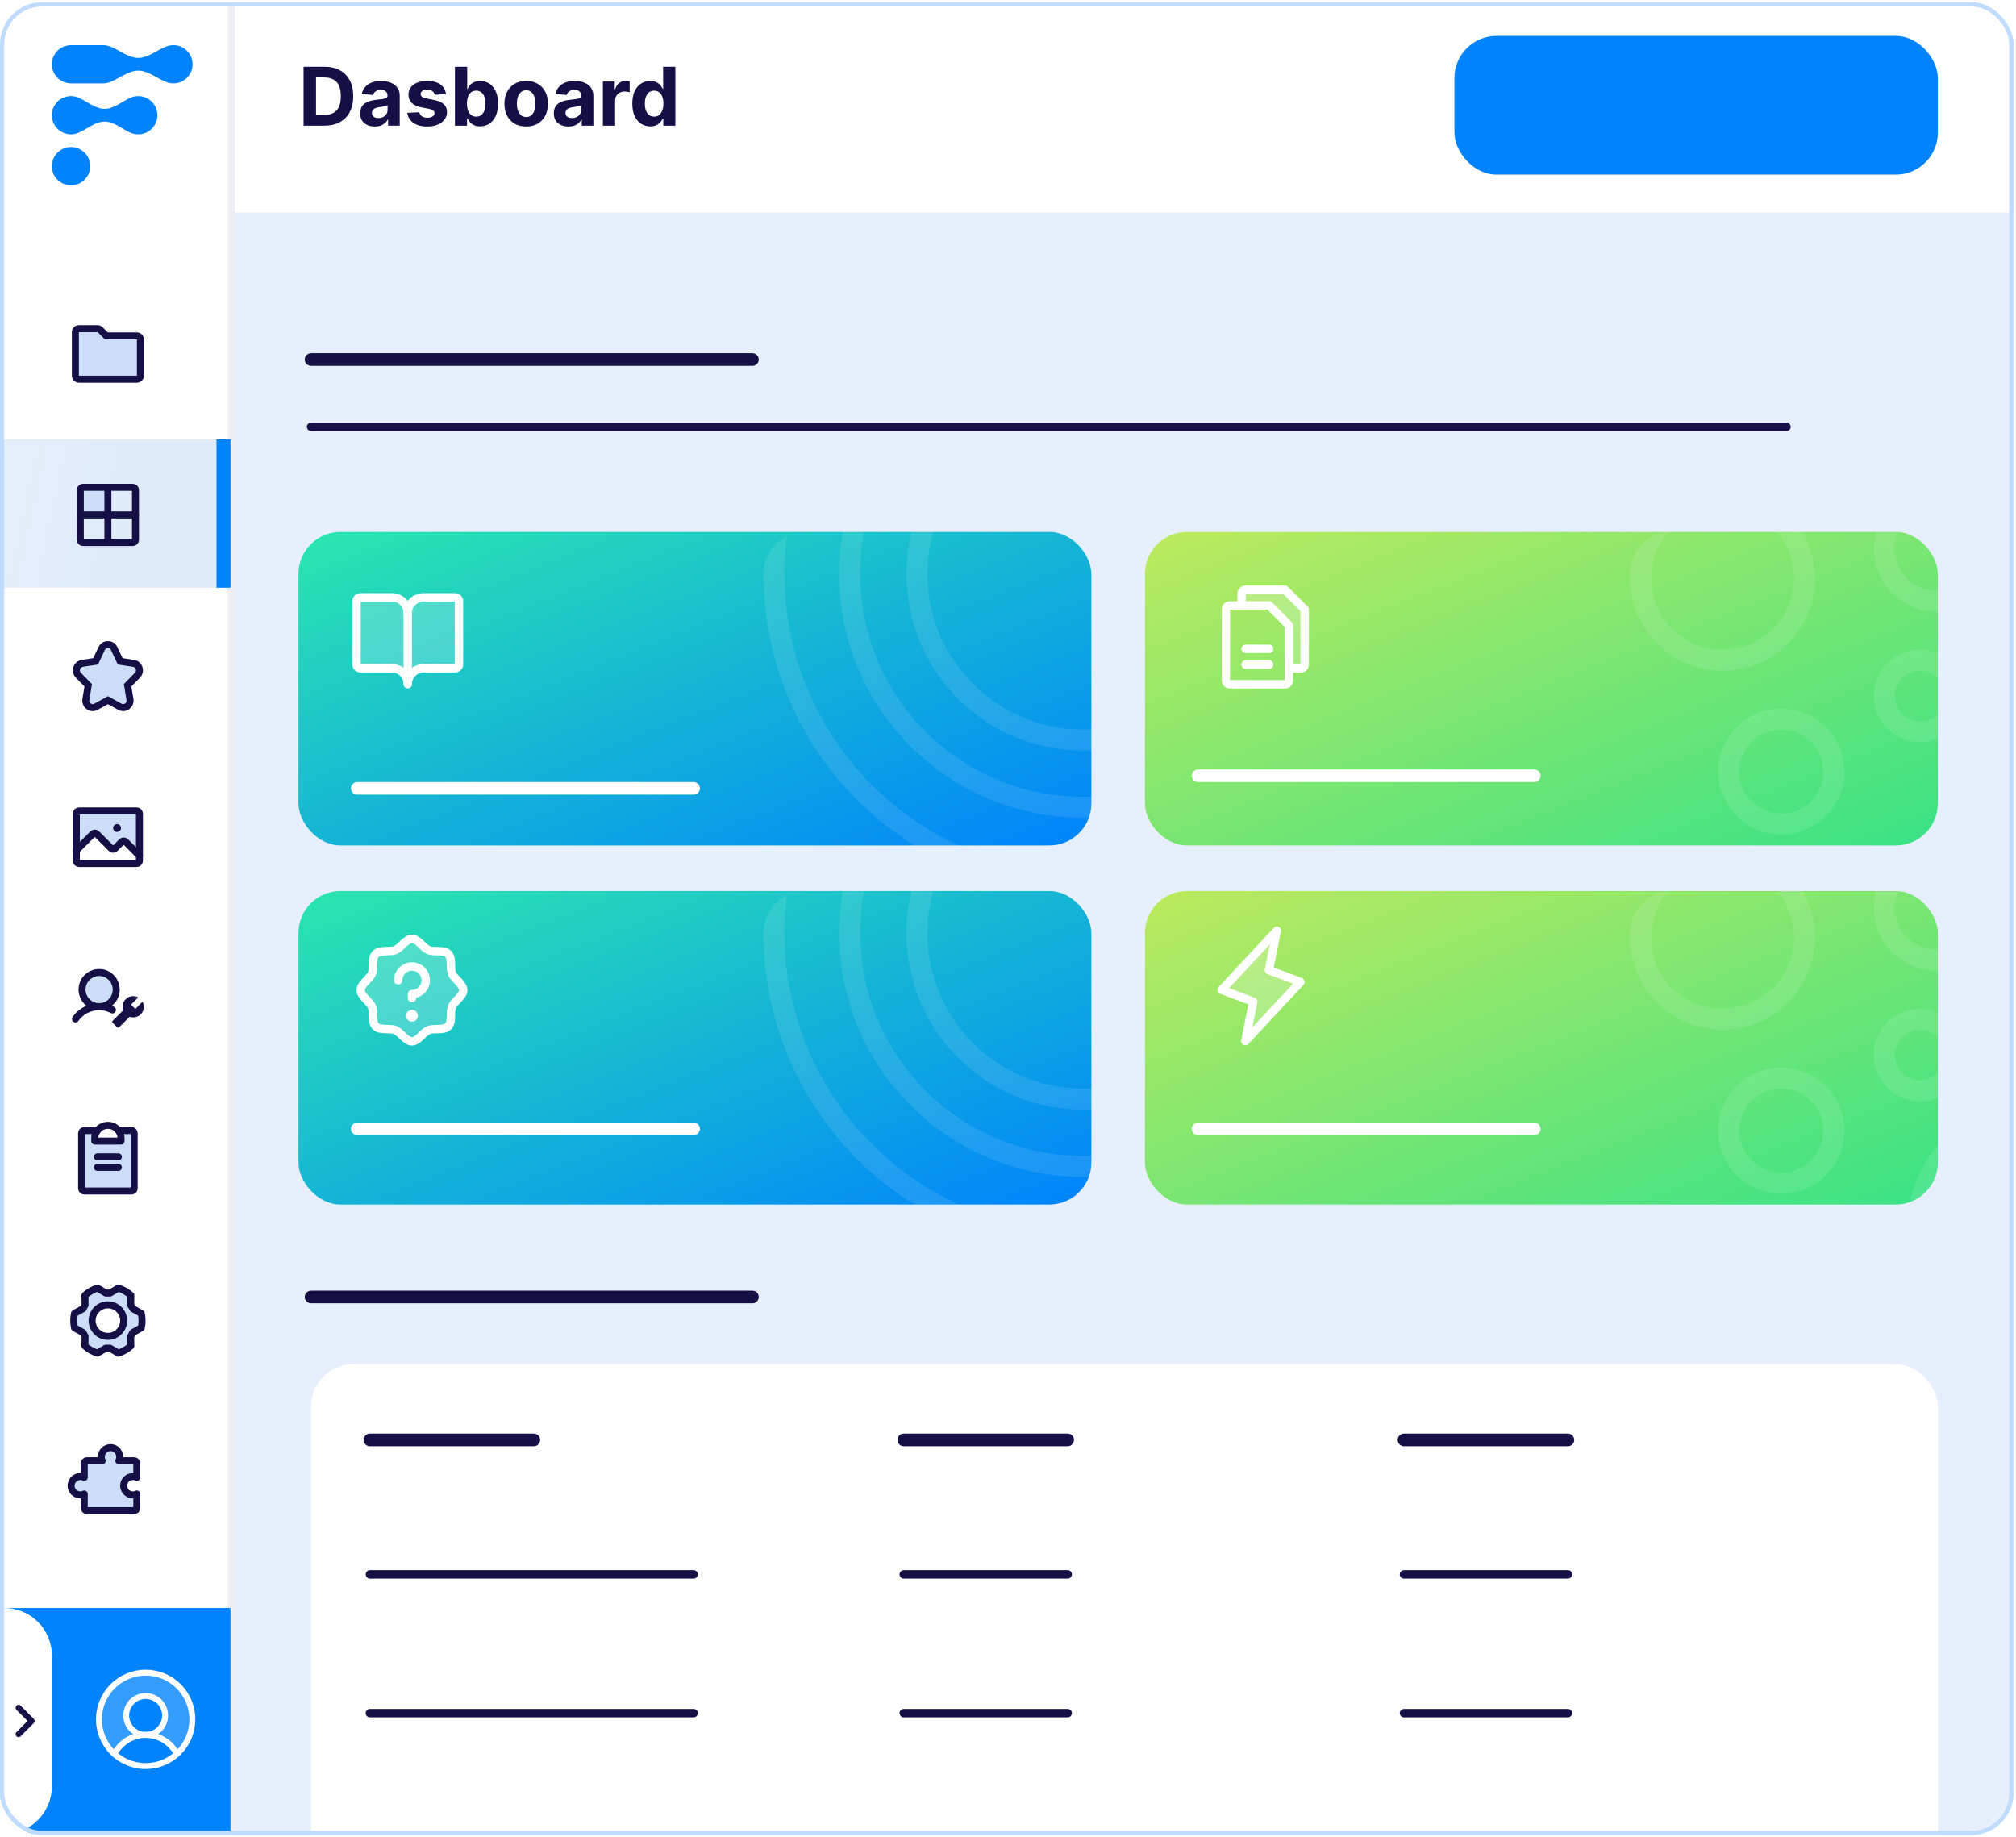
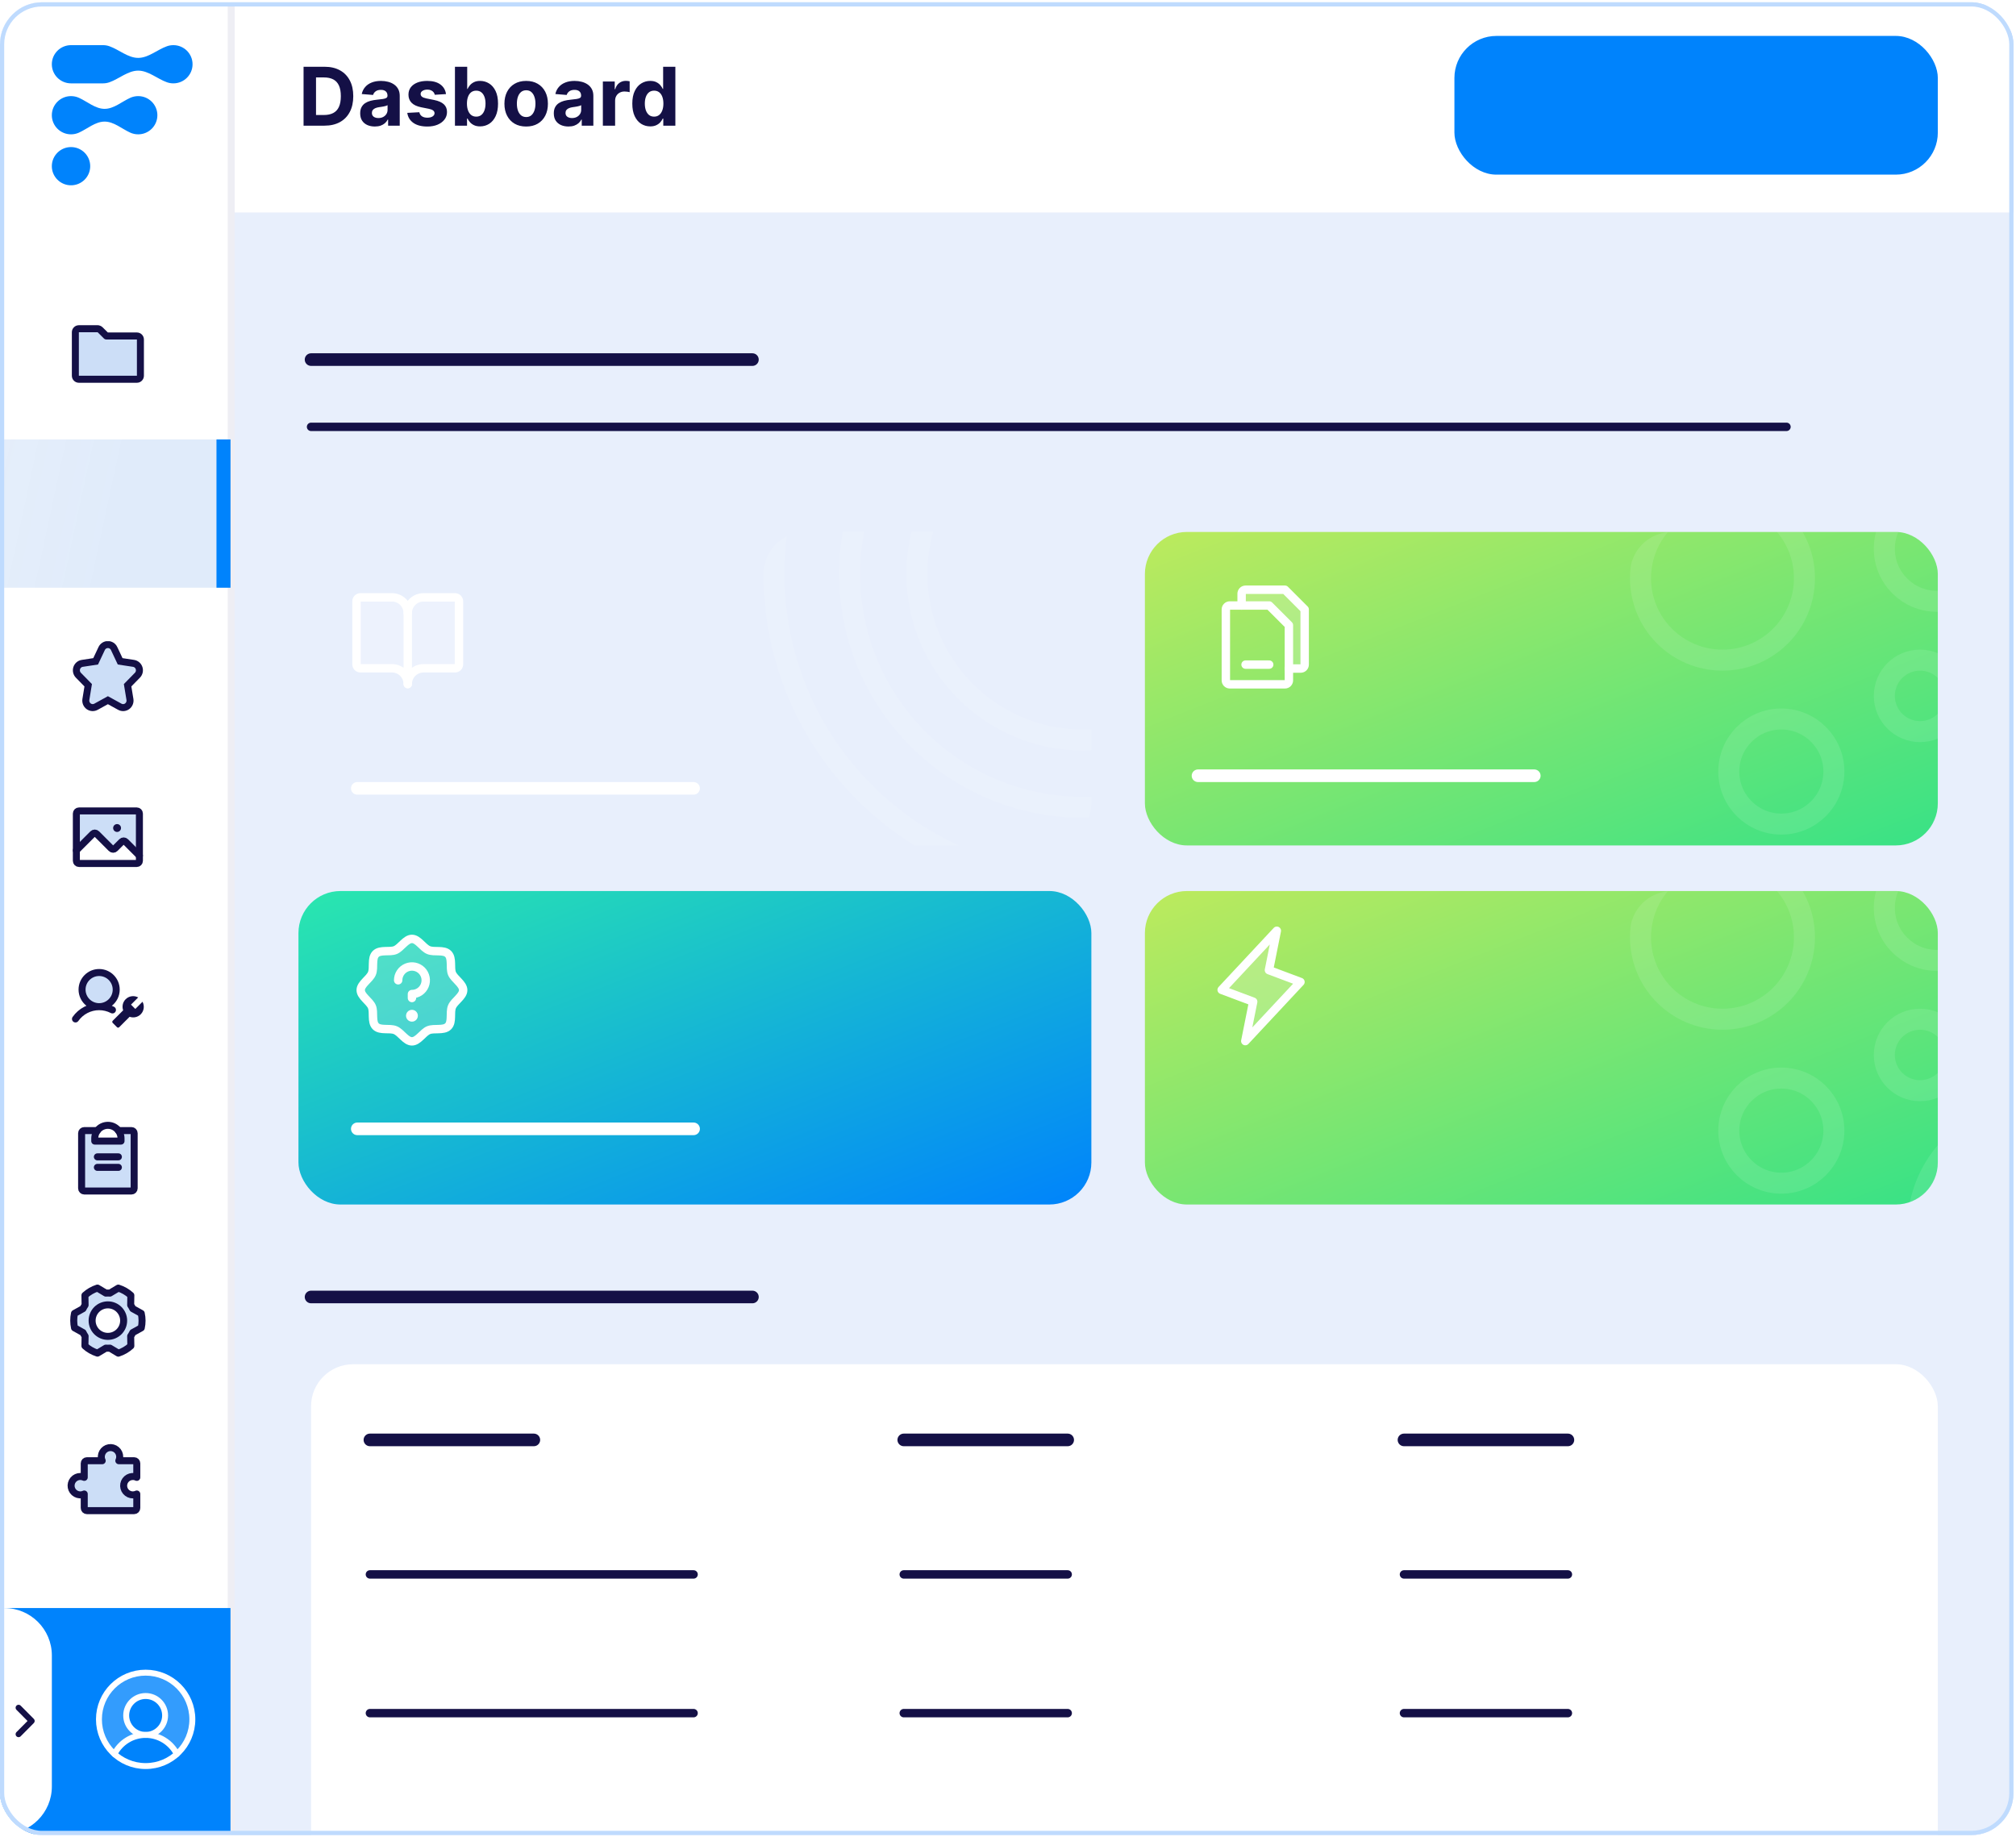
<svg xmlns="http://www.w3.org/2000/svg" width="1200" height="1093.636" viewBox="0 0 440 401" fill="none" preserveAspectRatio="none">
  <g clip-path="url(#clip0_645_9536)">
    <rect x="439.098" y="0.851" width="399.298" height="438.747" rx="6.671" transform="rotate(90 439.098 0.851)" fill="white" stroke="#BFDBFE" stroke-width="0.702" />
    <rect x="50.459" y="46.371" width="391.743" height="368.807" fill="#E8EFFC" />
    <rect x="67.889" y="297.748" width="355.046" height="177.982" rx="9.174" fill="white" />
    <path d="M70.811 27.427H66.254V14.571H70.849C72.142 14.571 73.255 14.828 74.189 15.343C75.122 15.854 75.839 16.588 76.342 17.546C76.848 18.505 77.101 19.651 77.101 20.986C77.101 22.325 76.848 23.476 76.342 24.439C75.839 25.401 75.118 26.14 74.176 26.655C73.239 27.169 72.117 27.427 70.811 27.427ZM68.972 25.098H70.698C71.502 25.098 72.178 24.956 72.726 24.671C73.278 24.382 73.693 23.937 73.969 23.334C74.249 22.727 74.389 21.945 74.389 20.986C74.389 20.036 74.249 19.26 73.969 18.657C73.693 18.055 73.28 17.611 72.732 17.327C72.184 17.042 71.508 16.9 70.705 16.9H68.972V25.098ZM81.814 27.609C81.199 27.609 80.65 27.502 80.169 27.289C79.688 27.071 79.307 26.751 79.027 26.328C78.751 25.901 78.612 25.37 78.612 24.734C78.612 24.198 78.711 23.748 78.907 23.384C79.104 23.02 79.372 22.727 79.711 22.505C80.05 22.284 80.435 22.116 80.866 22.003C81.301 21.89 81.757 21.811 82.234 21.765C82.795 21.706 83.247 21.652 83.59 21.602C83.933 21.547 84.182 21.468 84.337 21.363C84.492 21.258 84.57 21.104 84.57 20.898V20.861C84.57 20.463 84.444 20.156 84.193 19.938C83.946 19.72 83.594 19.612 83.138 19.612C82.657 19.612 82.274 19.718 81.99 19.932C81.705 20.141 81.517 20.405 81.425 20.723L78.951 20.522C79.077 19.936 79.324 19.43 79.692 19.003C80.06 18.572 80.535 18.241 81.117 18.011C81.703 17.776 82.381 17.659 83.151 17.659C83.686 17.659 84.199 17.722 84.689 17.848C85.183 17.973 85.62 18.168 86.001 18.431C86.386 18.695 86.689 19.034 86.911 19.448C87.133 19.858 87.244 20.35 87.244 20.924V27.427H84.708V26.09H84.632C84.478 26.391 84.27 26.657 84.011 26.887C83.751 27.113 83.44 27.291 83.076 27.421C82.712 27.546 82.291 27.609 81.814 27.609ZM82.58 25.763C82.973 25.763 83.32 25.686 83.622 25.531C83.923 25.372 84.159 25.159 84.331 24.891C84.503 24.623 84.588 24.32 84.588 23.98V22.957C84.505 23.012 84.39 23.062 84.243 23.108C84.101 23.15 83.94 23.19 83.76 23.227C83.58 23.261 83.4 23.292 83.22 23.321C83.04 23.346 82.877 23.37 82.73 23.39C82.416 23.436 82.142 23.51 81.908 23.61C81.674 23.711 81.492 23.847 81.362 24.018C81.232 24.186 81.167 24.395 81.167 24.646C81.167 25.01 81.299 25.288 81.563 25.481C81.831 25.669 82.169 25.763 82.58 25.763ZM97.341 20.534L94.892 20.685C94.851 20.476 94.761 20.287 94.623 20.12C94.484 19.948 94.302 19.812 94.076 19.712C93.855 19.607 93.589 19.555 93.279 19.555C92.865 19.555 92.516 19.643 92.231 19.819C91.946 19.99 91.804 20.221 91.804 20.509C91.804 20.739 91.896 20.934 92.08 21.093C92.264 21.252 92.58 21.38 93.028 21.476L94.773 21.827C95.711 22.02 96.409 22.33 96.87 22.756C97.33 23.183 97.56 23.744 97.56 24.439C97.56 25.071 97.374 25.625 97.002 26.102C96.633 26.579 96.127 26.952 95.483 27.22C94.842 27.483 94.104 27.615 93.267 27.615C91.99 27.615 90.973 27.349 90.216 26.818C89.463 26.282 89.021 25.554 88.891 24.633L91.522 24.495C91.601 24.884 91.794 25.182 92.099 25.387C92.405 25.587 92.796 25.688 93.273 25.688C93.742 25.688 94.118 25.598 94.403 25.418C94.692 25.234 94.838 24.997 94.842 24.709C94.838 24.466 94.736 24.267 94.535 24.112C94.334 23.953 94.024 23.832 93.606 23.748L91.936 23.416C90.994 23.227 90.293 22.901 89.833 22.436C89.377 21.972 89.149 21.38 89.149 20.66C89.149 20.041 89.316 19.507 89.651 19.059C89.99 18.611 90.465 18.266 91.076 18.023C91.691 17.781 92.411 17.659 93.235 17.659C94.453 17.659 95.411 17.917 96.11 18.431C96.813 18.946 97.223 19.647 97.341 20.534ZM99.294 27.427V14.571H101.969V19.404H102.05C102.167 19.145 102.337 18.881 102.559 18.613C102.785 18.341 103.077 18.116 103.437 17.936C103.801 17.751 104.253 17.659 104.793 17.659C105.496 17.659 106.145 17.843 106.739 18.212C107.333 18.576 107.808 19.126 108.164 19.863C108.52 20.595 108.698 21.514 108.698 22.618C108.698 23.694 108.524 24.602 108.177 25.343C107.834 26.079 107.365 26.638 106.771 27.019C106.181 27.395 105.519 27.584 104.787 27.584C104.268 27.584 103.827 27.498 103.463 27.326C103.103 27.155 102.808 26.939 102.577 26.68C102.347 26.416 102.171 26.15 102.05 25.883H101.931V27.427H99.294ZM101.912 22.606C101.912 23.179 101.992 23.679 102.151 24.106C102.31 24.533 102.54 24.866 102.841 25.104C103.142 25.338 103.509 25.456 103.94 25.456C104.375 25.456 104.743 25.336 105.044 25.098C105.346 24.855 105.574 24.52 105.729 24.093C105.888 23.663 105.967 23.167 105.967 22.606C105.967 22.049 105.89 21.56 105.735 21.137C105.58 20.714 105.352 20.384 105.051 20.145C104.749 19.907 104.379 19.787 103.94 19.787C103.504 19.787 103.136 19.902 102.835 20.133C102.538 20.363 102.31 20.689 102.151 21.112C101.992 21.535 101.912 22.032 101.912 22.606ZM114.838 27.615C113.863 27.615 113.02 27.408 112.309 26.994C111.601 26.575 111.055 25.994 110.67 25.248C110.285 24.5 110.093 23.631 110.093 22.643C110.093 21.648 110.285 20.777 110.67 20.032C111.055 19.283 111.601 18.701 112.309 18.287C113.02 17.869 113.863 17.659 114.838 17.659C115.814 17.659 116.655 17.869 117.362 18.287C118.073 18.701 118.622 19.283 119.007 20.032C119.392 20.777 119.584 21.648 119.584 22.643C119.584 23.631 119.392 24.5 119.007 25.248C118.622 25.994 118.073 26.575 117.362 26.994C116.655 27.408 115.814 27.615 114.838 27.615ZM114.851 25.544C115.295 25.544 115.665 25.418 115.962 25.167C116.259 24.912 116.483 24.564 116.634 24.125C116.789 23.686 116.866 23.185 116.866 22.625C116.866 22.064 116.789 21.564 116.634 21.124C116.483 20.685 116.259 20.338 115.962 20.082C115.665 19.827 115.295 19.7 114.851 19.7C114.403 19.7 114.027 19.827 113.721 20.082C113.42 20.338 113.192 20.685 113.037 21.124C112.886 21.564 112.811 22.064 112.811 22.625C112.811 23.185 112.886 23.686 113.037 24.125C113.192 24.564 113.42 24.912 113.721 25.167C114.027 25.418 114.403 25.544 114.851 25.544ZM124.072 27.609C123.457 27.609 122.909 27.502 122.428 27.289C121.946 27.071 121.566 26.751 121.285 26.328C121.009 25.901 120.871 25.37 120.871 24.734C120.871 24.198 120.969 23.748 121.166 23.384C121.363 23.02 121.63 22.727 121.969 22.505C122.308 22.284 122.693 22.116 123.124 22.003C123.56 21.89 124.016 21.811 124.493 21.765C125.054 21.706 125.506 21.652 125.849 21.602C126.192 21.547 126.441 21.468 126.596 21.363C126.751 21.258 126.828 21.104 126.828 20.898V20.861C126.828 20.463 126.702 20.156 126.451 19.938C126.204 19.72 125.853 19.612 125.397 19.612C124.916 19.612 124.533 19.718 124.248 19.932C123.963 20.141 123.775 20.405 123.683 20.723L121.21 20.522C121.335 19.936 121.582 19.43 121.951 19.003C122.319 18.572 122.794 18.241 123.376 18.011C123.961 17.776 124.639 17.659 125.409 17.659C125.945 17.659 126.458 17.722 126.947 17.848C127.441 17.973 127.878 18.168 128.259 18.431C128.644 18.695 128.948 19.034 129.169 19.448C129.391 19.858 129.502 20.35 129.502 20.924V27.427H126.966V26.09H126.891C126.736 26.391 126.529 26.657 126.269 26.887C126.01 27.113 125.698 27.291 125.334 27.421C124.97 27.546 124.549 27.609 124.072 27.609ZM124.838 25.763C125.232 25.763 125.579 25.686 125.88 25.531C126.181 25.372 126.418 25.159 126.589 24.891C126.761 24.623 126.847 24.32 126.847 23.98V22.957C126.763 23.012 126.648 23.062 126.502 23.108C126.359 23.15 126.198 23.19 126.018 23.227C125.838 23.261 125.658 23.292 125.478 23.321C125.298 23.346 125.135 23.37 124.989 23.39C124.675 23.436 124.401 23.51 124.166 23.61C123.932 23.711 123.75 23.847 123.62 24.018C123.491 24.186 123.426 24.395 123.426 24.646C123.426 25.01 123.558 25.288 123.821 25.481C124.089 25.669 124.428 25.763 124.838 25.763ZM131.577 27.427V17.785H134.169V19.467H134.27C134.445 18.869 134.74 18.417 135.155 18.111C135.569 17.802 136.046 17.647 136.586 17.647C136.72 17.647 136.864 17.655 137.019 17.672C137.174 17.689 137.31 17.712 137.427 17.741V20.114C137.302 20.076 137.128 20.043 136.906 20.013C136.684 19.984 136.481 19.969 136.297 19.969C135.904 19.969 135.552 20.055 135.243 20.227C134.937 20.394 134.694 20.628 134.515 20.93C134.339 21.231 134.251 21.578 134.251 21.972V27.427H131.577ZM141.914 27.584C141.181 27.584 140.518 27.395 139.924 27.019C139.334 26.638 138.865 26.079 138.518 25.343C138.175 24.602 138.003 23.694 138.003 22.618C138.003 21.514 138.181 20.595 138.537 19.863C138.892 19.126 139.365 18.576 139.955 18.212C140.55 17.843 141.2 17.659 141.908 17.659C142.447 17.659 142.897 17.751 143.257 17.936C143.621 18.116 143.914 18.341 144.136 18.613C144.362 18.881 144.534 19.145 144.651 19.404H144.732V14.571H147.4V27.427H144.764V25.883H144.651C144.525 26.15 144.347 26.416 144.117 26.68C143.891 26.939 143.596 27.155 143.232 27.326C142.872 27.498 142.433 27.584 141.914 27.584ZM142.761 25.456C143.192 25.456 143.556 25.338 143.854 25.104C144.155 24.866 144.385 24.533 144.544 24.106C144.707 23.679 144.789 23.179 144.789 22.606C144.789 22.032 144.709 21.535 144.55 21.112C144.391 20.689 144.161 20.363 143.86 20.133C143.558 19.902 143.192 19.787 142.761 19.787C142.322 19.787 141.952 19.907 141.65 20.145C141.349 20.384 141.121 20.714 140.966 21.137C140.811 21.56 140.734 22.049 140.734 22.606C140.734 23.167 140.811 23.663 140.966 24.093C141.125 24.52 141.353 24.855 141.65 25.098C141.952 25.336 142.322 25.456 142.761 25.456Z" fill="#141046" />
    <rect x="317.432" y="7.84" width="105.505" height="30.275" rx="9.174" fill="#0083FC" />
    <path d="M67.889 78.481H164.219" stroke="#141046" stroke-width="2.752" stroke-linecap="round" />
    <path d="M67.889 283.068H164.219" stroke="#141046" stroke-width="2.752" stroke-linecap="round" />
    <path d="M80.734 314.262H116.514" stroke="#141046" stroke-width="2.752" stroke-linecap="round" />
    <path d="M80.734 343.619H151.377" stroke="#141046" stroke-width="1.835" stroke-linecap="round" />
    <path d="M80.734 373.895H151.377" stroke="#141046" stroke-width="1.835" stroke-linecap="round" />
    <path d="M197.248 314.262H233.028" stroke="#141046" stroke-width="2.752" stroke-linecap="round" />
    <path d="M197.248 343.619H233.028" stroke="#141046" stroke-width="1.835" stroke-linecap="round" />
    <path d="M197.248 373.895H233.028" stroke="#141046" stroke-width="1.835" stroke-linecap="round" />
    <path d="M306.422 314.262H342.202" stroke="#141046" stroke-width="2.752" stroke-linecap="round" />
    <path d="M306.422 343.619H342.202" stroke="#141046" stroke-width="1.835" stroke-linecap="round" />
    <path d="M306.422 373.895H342.202" stroke="#141046" stroke-width="1.835" stroke-linecap="round" />
    <path d="M67.889 93.16H389.907" stroke="#141046" stroke-width="1.835" stroke-linecap="round" />
-     <rect x="65.139" y="116.096" width="173.057" height="68.419" rx="9.174" fill="url(#paint0_linear_645_9536)" />
    <g clip-path="url(#clip1_645_9536)">
      <path opacity="0.2" d="M99.313 130.373H92.432C91.52 130.373 90.645 130.736 89.999 131.381C89.354 132.026 88.992 132.901 88.992 133.813C88.992 132.901 88.629 132.026 87.984 131.381C87.339 130.736 86.464 130.373 85.551 130.373H78.671C78.442 130.373 78.224 130.464 78.062 130.625C77.901 130.786 77.811 131.005 77.811 131.233V144.995C77.811 145.223 77.901 145.441 78.062 145.603C78.224 145.764 78.442 145.855 78.671 145.855H85.551C86.464 145.855 87.339 146.217 87.984 146.862C88.629 147.508 88.992 148.383 88.992 149.295C88.992 148.383 89.354 147.508 89.999 146.862C90.645 146.217 91.52 145.855 92.432 145.855H99.313C99.541 145.855 99.76 145.764 99.921 145.603C100.082 145.441 100.173 145.223 100.173 144.995V131.233C100.173 131.005 100.082 130.786 99.921 130.625C99.76 130.464 99.541 130.373 99.313 130.373Z" fill="white" />
      <path d="M88.992 133.813C88.992 132.901 89.355 132.026 90 131.381C90.645 130.736 91.52 130.373 92.433 130.373H99.313C99.541 130.373 99.76 130.464 99.921 130.625C100.083 130.786 100.173 131.005 100.173 131.233V144.995C100.173 145.223 100.083 145.441 99.921 145.603C99.76 145.764 99.541 145.855 99.313 145.855H92.433C91.52 145.855 90.645 146.217 90 146.862C89.355 147.508 88.992 148.383 88.992 149.295" stroke="white" stroke-width="1.835" stroke-linecap="round" stroke-linejoin="round" />
      <path d="M77.811 144.995C77.811 145.223 77.901 145.441 78.062 145.603C78.224 145.764 78.442 145.855 78.671 145.855H85.551C86.464 145.855 87.339 146.217 87.984 146.862C88.629 147.508 88.992 148.383 88.992 149.295V133.813C88.992 132.901 88.629 132.026 87.984 131.381C87.339 130.736 86.464 130.373 85.551 130.373H78.671C78.442 130.373 78.224 130.464 78.062 130.625C77.901 130.786 77.811 131.005 77.811 131.233V144.995Z" stroke="white" stroke-width="1.835" stroke-linecap="round" stroke-linejoin="round" />
    </g>
    <path d="M77.982 172.059L151.377 172.059" stroke="white" stroke-width="2.752" stroke-linecap="round" />
    <g opacity="0.1">
      <g clip-path="url(#clip2_645_9536)">
        <path d="M236.361 57.839C273.602 57.839 303.793 88.028 303.793 125.27C303.793 162.511 273.603 192.701 236.361 192.701C199.12 192.701 168.931 162.511 168.931 125.27C168.931 88.028 199.12 57.839 236.361 57.839Z" stroke="white" stroke-width="4.587" />
        <path d="M236.361 74.353C264.482 74.353 287.279 97.149 287.279 125.27C287.279 153.39 264.482 176.188 236.361 176.188C208.24 176.187 185.444 153.39 185.444 125.27C185.444 97.149 208.24 74.353 236.361 74.353Z" stroke="white" stroke-width="4.587" />
        <path d="M236.362 89.031C256.376 89.031 272.601 105.256 272.601 125.27C272.601 145.283 256.376 161.508 236.362 161.508C216.348 161.508 200.124 145.283 200.124 125.27C200.124 105.256 216.348 89.031 236.362 89.031Z" stroke="white" stroke-width="4.587" />
      </g>
    </g>
    <rect x="65.139" y="194.467" width="173.057" height="68.419" rx="9.174" fill="url(#paint1_linear_645_9536)" />
    <g clip-path="url(#clip3_645_9536)">
      <path opacity="0.2" d="M82.008 223.998C81.019 223.009 81.674 220.934 81.169 219.719C80.664 218.504 78.728 217.44 78.728 216.096C78.728 214.752 80.642 213.731 81.169 212.473C81.696 211.215 81.019 209.183 82.008 208.194C82.997 207.205 85.072 207.861 86.287 207.356C87.501 206.85 88.566 204.915 89.91 204.915C91.254 204.915 92.275 206.829 93.533 207.356C94.791 207.882 96.823 207.205 97.812 208.194C98.801 209.183 98.145 211.258 98.65 212.473C99.156 213.688 101.091 214.752 101.091 216.096C101.091 217.44 99.177 218.461 98.65 219.719C98.124 220.977 98.801 223.009 97.812 223.998C96.823 224.987 94.748 224.332 93.533 224.837C92.318 225.342 91.254 227.277 89.91 227.277C88.566 227.277 87.544 225.364 86.287 224.837C85.029 224.31 82.997 224.987 82.008 223.998Z" fill="white" />
      <path d="M82.008 223.998C81.019 223.009 81.674 220.934 81.169 219.719C80.664 218.504 78.728 217.44 78.728 216.096C78.728 214.752 80.642 213.731 81.169 212.473C81.696 211.215 81.019 209.183 82.008 208.194C82.997 207.205 85.072 207.861 86.287 207.356C87.501 206.85 88.566 204.915 89.91 204.915C91.254 204.915 92.275 206.829 93.533 207.356C94.791 207.882 96.823 207.205 97.812 208.194C98.801 209.183 98.145 211.258 98.65 212.473C99.156 213.688 101.091 214.752 101.091 216.096C101.091 217.44 99.177 218.461 98.65 219.719C98.124 220.977 98.801 223.009 97.812 223.998C96.823 224.987 94.748 224.332 93.533 224.837C92.318 225.342 91.254 227.277 89.91 227.277C88.566 227.277 87.544 225.364 86.287 224.837C85.029 224.31 82.997 224.987 82.008 223.998Z" stroke="white" stroke-width="1.835" stroke-linecap="round" stroke-linejoin="round" />
      <path d="M89.909 222.977C90.622 222.977 91.199 222.399 91.199 221.687C91.199 220.974 90.622 220.396 89.909 220.396C89.197 220.396 88.619 220.974 88.619 221.687C88.619 222.399 89.197 222.977 89.909 222.977Z" fill="white" />
      <path d="M89.911 217.816V216.956C90.506 216.956 91.088 216.78 91.583 216.449C92.078 216.118 92.464 215.648 92.692 215.098C92.92 214.548 92.979 213.943 92.863 213.359C92.747 212.775 92.46 212.238 92.039 211.817C91.618 211.396 91.082 211.11 90.498 210.993C89.914 210.877 89.309 210.937 88.759 211.165C88.209 211.393 87.739 211.778 87.408 212.273C87.077 212.768 86.9 213.35 86.9 213.946" stroke="white" stroke-width="1.835" stroke-linecap="round" stroke-linejoin="round" />
    </g>
    <path d="M77.982 246.371L151.377 246.371" stroke="white" stroke-width="2.752" stroke-linecap="round" />
    <g opacity="0.1">
      <g clip-path="url(#clip4_645_9536)">
        <path d="M236.361 136.21C273.602 136.21 303.793 166.399 303.793 203.641C303.793 240.882 273.603 271.072 236.361 271.072C199.12 271.072 168.931 240.882 168.931 203.641C168.931 166.4 199.12 136.21 236.361 136.21Z" stroke="white" stroke-width="4.587" />
        <path d="M236.361 152.724C264.482 152.724 287.279 175.52 287.279 203.641C287.279 231.762 264.482 254.559 236.361 254.559C208.24 254.559 185.444 231.762 185.444 203.641C185.444 175.52 208.24 152.724 236.361 152.724Z" stroke="white" stroke-width="4.587" />
        <path d="M236.362 167.403C256.376 167.403 272.601 183.628 272.601 203.642C272.601 223.655 256.376 239.88 236.362 239.88C216.348 239.88 200.124 223.656 200.124 203.642C200.124 183.628 216.348 167.403 236.362 167.403Z" stroke="white" stroke-width="4.587" />
      </g>
    </g>
    <rect x="249.879" y="116.096" width="173.057" height="68.419" rx="9.174" fill="url(#paint2_linear_645_9536)" />
    <g clip-path="url(#clip5_645_9536)">
      <path opacity="0.2" d="M281.309 145.912H283.89C284.118 145.912 284.337 145.821 284.498 145.66C284.659 145.499 284.75 145.28 284.75 145.052V133.011L280.449 128.71H271.848C271.62 128.71 271.401 128.801 271.24 128.962C271.079 129.123 270.988 129.342 270.988 129.57V132.151H277.009L281.309 136.451V145.912Z" fill="white" />
      <path d="M280.448 149.352H268.407C268.179 149.352 267.96 149.262 267.799 149.101C267.637 148.939 267.547 148.72 267.547 148.492V133.011C267.547 132.783 267.637 132.564 267.799 132.403C267.96 132.241 268.179 132.151 268.407 132.151H277.008L281.308 136.451V148.492C281.308 148.72 281.218 148.939 281.056 149.101C280.895 149.262 280.676 149.352 280.448 149.352Z" stroke="white" stroke-width="1.835" stroke-linecap="round" stroke-linejoin="round" />
      <path d="M270.988 132.151V129.57C270.988 129.342 271.079 129.123 271.24 128.962C271.401 128.801 271.62 128.71 271.848 128.71H280.449L284.75 133.011V145.052C284.75 145.28 284.659 145.499 284.498 145.66C284.337 145.821 284.118 145.912 283.89 145.912H281.309" stroke="white" stroke-width="1.835" stroke-linecap="round" stroke-linejoin="round" />
-       <path d="M271.848 141.612H277.008" stroke="white" stroke-width="1.835" stroke-linecap="round" stroke-linejoin="round" />
      <path d="M271.848 145.052H277.008" stroke="white" stroke-width="1.835" stroke-linecap="round" stroke-linejoin="round" />
    </g>
    <path d="M261.469 169.307L334.863 169.307" stroke="white" stroke-width="2.752" stroke-linecap="round" />
    <g opacity="0.1">
      <g clip-path="url(#clip6_645_9536)">
        <path d="M375.939 108.298C385.82 108.298 393.829 116.307 393.829 126.188C393.829 136.068 385.82 144.077 375.939 144.077C366.059 144.077 358.05 136.068 358.05 126.188C358.05 116.307 366.059 108.298 375.939 108.298Z" stroke="white" stroke-width="4.587" />
        <g filter="url(#filter0_i_645_9536)">
          <path d="M443.827 164.261C457.761 164.261 469.056 175.556 469.057 189.489C469.057 203.423 457.761 214.719 443.827 214.719C429.894 214.718 418.599 203.423 418.599 189.489C418.599 175.556 429.894 164.261 443.827 164.261Z" stroke="white" stroke-width="4.587" />
        </g>
        <path d="M388.783 156.922C395.117 156.922 400.251 162.056 400.251 168.39C400.251 174.723 395.117 179.857 388.783 179.857C382.45 179.857 377.316 174.723 377.315 168.39C377.315 162.056 382.45 156.922 388.783 156.922Z" stroke="white" stroke-width="4.587" />
        <path d="M422.729 108.298C429.062 108.298 434.196 113.432 434.196 119.766C434.196 126.099 429.062 131.233 422.729 131.233C416.395 131.233 411.261 126.099 411.261 119.766C411.261 113.432 416.395 108.298 422.729 108.298Z" stroke="white" stroke-width="4.587" />
        <path d="M419.059 144.077C423.365 144.077 426.856 147.568 426.856 151.875C426.856 156.182 423.365 159.673 419.059 159.673C414.752 159.673 411.261 156.182 411.261 151.875C411.261 147.568 414.752 144.077 419.059 144.077Z" stroke="white" stroke-width="4.587" />
      </g>
    </g>
    <rect x="249.879" y="194.467" width="173.057" height="68.419" rx="9.174" fill="url(#paint3_linear_645_9536)" />
    <g clip-path="url(#clip7_645_9536)">
      <path opacity="0.2" d="M271.791 227.22L273.512 218.619L266.631 216.039L278.672 203.138L276.952 211.739L283.833 214.319L271.791 227.22Z" fill="white" />
      <path d="M271.791 227.22L273.512 218.619L266.631 216.039L278.672 203.138L276.952 211.739L283.833 214.319L271.791 227.22Z" stroke="white" stroke-width="1.835" stroke-linecap="round" stroke-linejoin="round" />
    </g>
-     <path d="M261.469 246.371L334.863 246.371" stroke="white" stroke-width="2.752" stroke-linecap="round" />
    <g opacity="0.1">
      <g clip-path="url(#clip8_645_9536)">
        <path d="M375.939 186.669C385.82 186.669 393.829 194.678 393.829 204.559C393.829 214.439 385.82 222.448 375.939 222.448C366.059 222.448 358.05 214.439 358.05 204.559C358.05 194.678 366.059 186.669 375.939 186.669Z" stroke="white" stroke-width="4.587" />
        <path d="M443.827 242.632C457.761 242.632 469.056 253.927 469.057 267.86C469.057 281.794 457.761 293.09 443.827 293.09C429.894 293.09 418.599 281.794 418.599 267.86C418.599 253.927 429.894 242.632 443.827 242.632Z" stroke="white" stroke-width="4.587" />
        <path d="M388.783 235.293C395.117 235.293 400.251 240.427 400.251 246.761C400.251 253.094 395.117 258.228 388.783 258.229C382.45 258.229 377.316 253.094 377.315 246.761C377.315 240.427 382.45 235.293 388.783 235.293Z" stroke="white" stroke-width="4.587" />
        <path d="M422.729 186.669C429.062 186.669 434.196 191.803 434.196 198.137C434.196 204.47 429.062 209.604 422.729 209.604C416.395 209.604 411.261 204.47 411.261 198.137C411.261 191.803 416.395 186.669 422.729 186.669Z" stroke="white" stroke-width="4.587" />
        <path d="M419.059 222.449C423.365 222.449 426.856 225.94 426.856 230.247C426.856 234.554 423.365 238.045 419.059 238.045C414.752 238.045 411.261 234.554 411.261 230.247C411.261 225.94 414.752 222.449 419.059 222.449Z" stroke="white" stroke-width="4.587" />
      </g>
    </g>
    <mask id="path-62-outside-1_645_9536" maskUnits="userSpaceOnUse" x="-0.918" y="0.5" width="53" height="400" fill="black">
      <rect fill="white" x="-0.918" y="0.5" width="53" height="400" />
      <path d="M-0.918 0.5H50.458V400.5H-0.918V0.5Z" />
    </mask>
    <path d="M-0.918 0.5H50.458V400.5H-0.918V0.5Z" fill="white" />
    <path d="M50.458 0.5H49.694V400.5H50.458H51.223V0.5H50.458Z" fill="#EEEEF4" mask="url(#path-62-outside-1_645_9536)" />
    <rect width="51.223" height="49.295" transform="translate(-0.918 350.959)" fill="#0083FC" />
    <path d="M11.318 361.312C11.318 355.594 6.683 350.958 0.964 350.958H-0.914V400.253H0.964C6.683 400.253 11.318 395.617 11.318 389.899V361.312Z" fill="white" />
    <g clip-path="url(#clip9_645_9536)">
      <path d="M4.053 372.716L6.92 375.604L4.053 378.493" stroke="#141046" stroke-width="1.294" stroke-linecap="round" stroke-linejoin="round" />
    </g>
    <path opacity="0.2" d="M31.787 365.061C29.724 365.06 27.711 365.685 26.011 366.853C24.311 368.021 23.006 369.677 22.268 371.603C21.529 373.529 21.392 375.633 21.875 377.638C22.358 379.643 23.437 381.454 24.971 382.833C25.61 381.574 26.585 380.517 27.788 379.779C28.991 379.041 30.375 378.65 31.787 378.65C30.947 378.65 30.126 378.401 29.427 377.934C28.729 377.468 28.185 376.804 27.863 376.028C27.542 375.252 27.458 374.399 27.622 373.575C27.786 372.751 28.19 371.994 28.784 371.4C29.378 370.807 30.135 370.402 30.958 370.238C31.782 370.074 32.636 370.158 33.412 370.48C34.188 370.801 34.851 371.346 35.318 372.044C35.785 372.742 36.034 373.563 36.034 374.403C36.034 375.53 35.586 376.61 34.79 377.406C33.993 378.203 32.913 378.65 31.787 378.65C33.198 378.65 34.582 379.041 35.785 379.779C36.989 380.517 37.964 381.574 38.603 382.833C40.137 381.454 41.216 379.643 41.699 377.638C42.181 375.633 42.045 373.529 41.306 371.603C40.568 369.677 39.262 368.021 37.563 366.853C35.863 365.685 33.849 365.06 31.787 365.061Z" fill="white" />
    <path d="M31.788 385.445C37.417 385.445 41.98 380.882 41.98 375.253C41.98 369.624 37.417 365.061 31.788 365.061C26.159 365.061 21.596 369.624 21.596 375.253C21.596 380.882 26.159 385.445 31.788 385.445Z" stroke="white" stroke-width="1.294" stroke-linecap="round" stroke-linejoin="round" />
    <path d="M31.788 378.65C34.133 378.65 36.034 376.748 36.034 374.403C36.034 372.058 34.133 370.156 31.788 370.156C29.442 370.156 27.541 372.058 27.541 374.403C27.541 376.748 29.442 378.65 31.788 378.65Z" stroke="white" stroke-width="1.294" stroke-linecap="round" stroke-linejoin="round" />
    <path d="M24.971 382.834C25.61 381.575 26.585 380.518 27.788 379.78C28.991 379.041 30.375 378.65 31.787 378.65C33.198 378.65 34.582 379.041 35.785 379.78C36.989 380.518 37.964 381.575 38.603 382.834" stroke="white" stroke-width="1.294" stroke-linecap="round" stroke-linejoin="round" />
    <g clip-path="url(#clip10_645_9536)">
      <rect width="214.067" height="39.755" transform="matrix(-1 0 0 1 50.305 95.913)" fill="url(#paint4_linear_645_9536)" />
      <rect width="3.058" height="39.755" transform="matrix(-1 0 0 1 50.305 95.913)" fill="#0083FC" />
    </g>
    <g clip-path="url(#clip11_645_9536)">
      <path d="M21.307 71.743L21.456 71.757C21.602 71.787 21.738 71.858 21.846 71.964L22.97 73.082L22.977 73.087L23.211 73.327H29.882C30.304 73.327 30.646 73.669 30.646 74.091V82.009C30.646 82.431 30.304 82.774 29.882 82.774H17.213C16.791 82.774 16.448 82.431 16.448 82.009V72.507C16.448 72.085 16.791 71.743 17.213 71.743H21.307Z" fill="#CCDEF7" stroke="#141046" stroke-width="1.529" stroke-linejoin="round" />
      <g clip-path="url(#clip12_645_9536)">
        <path d="M23.546 112.386H17.525V106.939C17.525 106.787 17.586 106.641 17.693 106.533C17.801 106.426 17.947 106.365 18.099 106.365H23.546V112.386Z" fill="#CCDEF7" />
        <path d="M28.993 106.365H18.099C17.782 106.365 17.525 106.622 17.525 106.939V117.833C17.525 118.15 17.782 118.407 18.099 118.407H28.993C29.31 118.407 29.567 118.15 29.567 117.833V106.939C29.567 106.622 29.31 106.365 28.993 106.365Z" stroke="#141046" stroke-width="1.529" stroke-linecap="round" stroke-linejoin="round" />
        <path d="M23.547 106.365V118.407" stroke="#141046" stroke-width="1.529" stroke-linecap="round" stroke-linejoin="round" />
        <path d="M29.567 112.386H17.525" stroke="#141046" stroke-width="1.529" stroke-linecap="round" stroke-linejoin="round" />
      </g>
      <g clip-path="url(#clip13_645_9536)">
        <path d="M22.192 141.54L22.191 141.543L20.875 144.335L17.951 144.78H17.949C17.67 144.824 17.409 144.945 17.195 145.13C16.982 145.315 16.825 145.556 16.741 145.826C16.657 146.093 16.647 146.377 16.712 146.649C16.776 146.921 16.913 147.17 17.108 147.371L19.25 149.557L18.744 152.655V152.656C18.652 153.217 18.876 153.796 19.342 154.141C19.571 154.311 19.843 154.411 20.127 154.431C20.411 154.451 20.695 154.389 20.945 154.253L20.948 154.251L23.551 152.818L26.154 154.251L26.157 154.253C26.408 154.39 26.692 154.452 26.977 154.432C27.262 154.412 27.536 154.31 27.764 154.138C28.224 153.793 28.451 153.221 28.36 152.656V152.655L27.85 149.556L29.992 147.37C30.188 147.169 30.325 146.919 30.39 146.646C30.454 146.373 30.443 146.088 30.357 145.821C30.273 145.552 30.115 145.313 29.902 145.129C29.689 144.945 29.429 144.824 29.151 144.78H29.149L26.223 144.335L24.908 141.545V141.543C24.788 141.284 24.596 141.065 24.355 140.911C24.114 140.757 23.835 140.675 23.549 140.674C22.957 140.674 22.438 141.023 22.192 141.54Z" fill="#CCDEF7" stroke="#141046" stroke-width="1.529" />
      </g>
      <g clip-path="url(#clip14_645_9536)">
        <path d="M16.666 185.589L20.271 181.984C20.325 181.93 20.388 181.887 20.458 181.857C20.529 181.828 20.604 181.813 20.68 181.813C20.756 181.813 20.831 181.828 20.901 181.857C20.971 181.887 21.035 181.93 21.088 181.984L24.285 185.18C24.338 185.235 24.402 185.278 24.472 185.307C24.542 185.336 24.617 185.351 24.694 185.351C24.77 185.351 24.845 185.336 24.915 185.307C24.985 185.278 25.049 185.235 25.102 185.18L26.579 183.704C26.632 183.65 26.695 183.607 26.766 183.577C26.836 183.548 26.911 183.533 26.987 183.533C27.063 183.533 27.138 183.548 27.209 183.577C27.279 183.607 27.342 183.65 27.396 183.704L30.427 186.736V177.561C30.427 177.409 30.367 177.264 30.259 177.156C30.152 177.048 30.006 176.988 29.854 176.988H17.239C17.087 176.988 16.942 177.048 16.834 177.156C16.726 177.264 16.666 177.409 16.666 177.561V185.589Z" fill="#CCDEF7" />
        <path d="M29.854 176.988H17.239C16.923 176.988 16.666 177.245 16.666 177.561V187.883C16.666 188.199 16.923 188.456 17.239 188.456H29.854C30.171 188.456 30.427 188.199 30.427 187.883V177.561C30.427 177.245 30.171 176.988 29.854 176.988Z" stroke="#141046" stroke-width="1.529" stroke-linecap="round" stroke-linejoin="round" />
        <path d="M16.666 185.59L20.271 181.984C20.325 181.93 20.388 181.887 20.458 181.858C20.529 181.828 20.604 181.813 20.68 181.813C20.756 181.813 20.831 181.828 20.901 181.858C20.971 181.887 21.035 181.93 21.088 181.984L24.285 185.181C24.338 185.235 24.402 185.278 24.472 185.308C24.542 185.337 24.617 185.352 24.694 185.352C24.77 185.352 24.845 185.337 24.915 185.308C24.985 185.278 25.049 185.235 25.102 185.181L26.579 183.704C26.632 183.65 26.695 183.607 26.766 183.578C26.836 183.549 26.911 183.533 26.987 183.533C27.063 183.533 27.138 183.549 27.209 183.578C27.279 183.607 27.342 183.65 27.396 183.704L30.427 186.736" stroke="#141046" stroke-width="1.529" stroke-linecap="round" stroke-linejoin="round" />
        <path d="M25.553 181.575C26.029 181.575 26.413 181.19 26.413 180.715C26.413 180.24 26.029 179.855 25.553 179.855C25.078 179.855 24.693 180.24 24.693 180.715C24.693 181.19 25.078 181.575 25.553 181.575Z" fill="#141046" />
      </g>
      <path d="M21.635 219.706C23.694 219.706 25.362 218.037 25.362 215.979C25.362 213.92 23.694 212.252 21.635 212.252C19.577 212.252 17.908 213.92 17.908 215.979C17.908 218.037 19.577 219.706 21.635 219.706Z" fill="#CCDEF7" />
      <path d="M21.636 211.489C24.116 211.489 26.128 213.5 26.128 215.98C26.128 217.414 25.455 218.69 24.409 219.512C24.574 219.583 24.737 219.656 24.896 219.739C25.271 219.934 25.417 220.396 25.223 220.77C25.028 221.145 24.566 221.291 24.191 221.096C23.402 220.686 22.525 220.472 21.636 220.472C20.746 220.472 19.87 220.686 19.081 221.096C18.292 221.506 17.612 222.1 17.101 222.828C16.858 223.173 16.381 223.257 16.036 223.014C15.691 222.772 15.607 222.294 15.85 221.949C16.502 221.02 17.369 220.262 18.376 219.739C18.535 219.656 18.698 219.583 18.862 219.512C17.817 218.69 17.145 217.414 17.145 215.98C17.145 213.5 19.155 211.489 21.636 211.489ZM21.636 213.018C20 213.019 18.674 214.344 18.674 215.98C18.674 217.616 20 218.943 21.636 218.943C23.272 218.943 24.599 217.616 24.599 215.98C24.598 214.344 23.272 213.018 21.636 213.018Z" fill="#141046" />
      <path d="M30.709 221.373C31.45 220.631 31.577 219.509 31.103 218.634L29.533 220.204L28.591 219.262L30.161 217.692C29.279 217.217 28.163 217.344 27.422 218.086C26.767 218.741 26.593 219.689 26.881 220.504L24.602 222.783C24.469 222.916 24.469 223.123 24.602 223.257L25.538 224.192C25.671 224.326 25.878 224.326 26.012 224.192L28.29 221.914C29.112 222.201 30.054 222.028 30.709 221.373Z" fill="#141046" />
      <g clip-path="url(#clip15_645_9536)">
        <path d="M25.84 246.75C26.212 247.247 26.413 247.85 26.413 248.47V249.044H20.68V248.47C20.68 247.85 20.881 247.247 21.253 246.75H18.386C18.234 246.75 18.088 246.811 17.98 246.918C17.873 247.026 17.812 247.172 17.812 247.324V259.365C17.812 259.517 17.873 259.663 17.98 259.77C18.088 259.878 18.234 259.938 18.386 259.938H28.707C28.859 259.938 29.005 259.878 29.112 259.77C29.22 259.663 29.28 259.517 29.28 259.365V247.324C29.28 247.172 29.22 247.026 29.112 246.918C29.005 246.811 28.859 246.75 28.707 246.75H25.84Z" fill="#CCDEF7" />
        <path d="M21.252 254.779H25.839" stroke="#141046" stroke-width="1.529" stroke-linecap="round" stroke-linejoin="round" />
        <path d="M21.252 252.485H25.839" stroke="#141046" stroke-width="1.529" stroke-linecap="round" stroke-linejoin="round" />
        <path d="M25.84 246.75H28.707C28.859 246.75 29.005 246.811 29.112 246.918C29.22 247.026 29.28 247.172 29.28 247.324V259.365C29.28 259.517 29.22 259.663 29.112 259.77C29.005 259.878 28.859 259.938 28.707 259.938H18.386C18.234 259.938 18.088 259.878 17.98 259.77C17.873 259.663 17.812 259.517 17.812 259.365V247.324C17.812 247.172 17.873 247.026 17.98 246.918C18.088 246.811 18.234 246.75 18.386 246.75H21.253" stroke="#141046" stroke-width="1.529" stroke-linecap="round" stroke-linejoin="round" />
        <path d="M20.68 249.044V248.471C20.68 247.711 20.982 246.981 21.519 246.444C22.057 245.906 22.786 245.604 23.547 245.604C24.307 245.604 25.036 245.906 25.574 246.444C26.112 246.981 26.414 247.711 26.414 248.471V249.044H20.68Z" stroke="#141046" stroke-width="1.529" stroke-linecap="round" stroke-linejoin="round" />
      </g>
      <g clip-path="url(#clip16_645_9536)">
        <path d="M30.829 286.65L28.973 285.618C28.845 285.345 28.694 285.083 28.521 284.836L28.557 282.708C27.769 281.99 26.835 281.452 25.819 281.131L23.998 282.22C23.698 282.199 23.396 282.199 23.095 282.22L21.268 281.124C20.255 281.451 19.324 281.991 18.537 282.708L18.573 284.836C18.4 285.083 18.249 285.345 18.121 285.618L16.258 286.65C16.034 287.689 16.037 288.765 16.265 289.803L18.121 290.835C18.251 291.11 18.402 291.373 18.573 291.624L18.537 293.745C19.325 294.463 20.259 295.001 21.275 295.322L23.095 294.233C23.396 294.254 23.698 294.254 23.998 294.233L25.826 295.329C26.839 295.002 27.77 294.462 28.557 293.745L28.521 291.617C28.694 291.37 28.845 291.108 28.973 290.835L30.836 289.803C31.063 288.764 31.061 287.688 30.829 286.65ZM23.547 291.667C22.866 291.667 22.201 291.465 21.636 291.087C21.07 290.709 20.629 290.172 20.368 289.543C20.108 288.914 20.04 288.223 20.173 287.555C20.305 286.888 20.633 286.275 21.114 285.794C21.595 285.313 22.208 284.985 22.876 284.852C23.543 284.719 24.235 284.788 24.863 285.048C25.492 285.308 26.029 285.749 26.407 286.315C26.785 286.881 26.987 287.546 26.987 288.226C26.987 289.139 26.625 290.014 25.98 290.659C25.334 291.304 24.459 291.667 23.547 291.667Z" fill="#CCDEF7" />
        <path d="M23.546 291.666C25.446 291.666 26.986 290.126 26.986 288.226C26.986 286.326 25.446 284.786 23.546 284.786C21.646 284.786 20.105 286.326 20.105 288.226C20.105 290.126 21.646 291.666 23.546 291.666Z" stroke="#141046" stroke-width="1.529" stroke-linecap="round" stroke-linejoin="round" />
        <path d="M28.521 284.836C28.694 285.083 28.845 285.345 28.973 285.618L30.829 286.65C31.061 287.688 31.063 288.764 30.836 289.803L28.973 290.835C28.845 291.108 28.694 291.37 28.521 291.617L28.557 293.745C27.77 294.462 26.839 295.002 25.826 295.329L23.998 294.233C23.698 294.254 23.396 294.254 23.095 294.233L21.275 295.322C20.259 295.001 19.325 294.463 18.537 293.745L18.573 291.624C18.402 291.373 18.251 291.11 18.121 290.835L16.265 289.803C16.037 288.765 16.034 287.689 16.258 286.65L18.121 285.618C18.249 285.345 18.4 285.083 18.573 284.836L18.537 282.708C19.324 281.991 20.255 281.451 21.268 281.124L23.095 282.22C23.396 282.199 23.698 282.199 23.998 282.22L25.819 281.131C26.835 281.452 27.769 281.99 28.557 282.708L28.521 284.836Z" stroke="#141046" stroke-width="1.529" stroke-linecap="round" stroke-linejoin="round" />
      </g>
      <g clip-path="url(#clip17_645_9536)">
        <path d="M18.959 329.701C18.807 329.701 18.662 329.641 18.554 329.533C18.447 329.425 18.386 329.28 18.386 329.128V326.067C18.072 326.217 17.723 326.281 17.375 326.253C17.081 326.232 16.796 326.146 16.538 326.001C16.281 325.856 16.059 325.657 15.888 325.417C15.717 325.176 15.601 324.902 15.548 324.611C15.495 324.321 15.507 324.023 15.583 323.738C15.658 323.453 15.796 323.188 15.985 322.962C16.175 322.736 16.412 322.555 16.68 322.431C16.947 322.307 17.239 322.243 17.534 322.245C17.829 322.247 18.12 322.313 18.386 322.44V319.38C18.386 319.228 18.447 319.082 18.554 318.974C18.662 318.867 18.807 318.806 18.959 318.806H22.307C22.157 318.492 22.092 318.143 22.12 317.796C22.142 317.502 22.228 317.216 22.373 316.959C22.517 316.702 22.717 316.48 22.957 316.309C23.197 316.137 23.472 316.021 23.762 315.968C24.053 315.916 24.351 315.927 24.636 316.003C24.921 316.079 25.186 316.216 25.412 316.406C25.638 316.595 25.819 316.832 25.943 317.1C26.067 317.368 26.13 317.659 26.129 317.954C26.127 318.249 26.06 318.54 25.933 318.806H29.281C29.433 318.806 29.578 318.867 29.686 318.974C29.794 319.082 29.854 319.228 29.854 319.38V322.44C29.539 322.29 29.191 322.226 28.843 322.254C28.549 322.276 28.263 322.362 28.006 322.506C27.749 322.651 27.527 322.851 27.356 323.091C27.185 323.331 27.069 323.606 27.016 323.896C26.963 324.186 26.975 324.485 27.05 324.77C27.126 325.055 27.264 325.32 27.453 325.546C27.643 325.772 27.88 325.953 28.148 326.077C28.415 326.201 28.707 326.264 29.002 326.262C29.297 326.261 29.588 326.194 29.854 326.067V329.128C29.854 329.28 29.794 329.425 29.686 329.533C29.578 329.641 29.433 329.701 29.281 329.701H18.959Z" fill="#CCDEF7" />
        <path d="M18.959 329.701C18.807 329.701 18.662 329.641 18.554 329.533C18.447 329.425 18.386 329.28 18.386 329.128V326.067C18.072 326.217 17.723 326.281 17.375 326.253C17.081 326.232 16.796 326.146 16.538 326.001C16.281 325.856 16.059 325.657 15.888 325.417C15.717 325.176 15.601 324.902 15.548 324.611C15.495 324.321 15.507 324.023 15.583 323.738C15.658 323.453 15.796 323.188 15.985 322.962C16.175 322.736 16.412 322.555 16.68 322.431C16.947 322.307 17.239 322.243 17.534 322.245C17.829 322.247 18.12 322.313 18.386 322.44V319.38C18.386 319.228 18.447 319.082 18.554 318.974C18.662 318.867 18.807 318.806 18.959 318.806H22.307C22.157 318.492 22.092 318.143 22.12 317.796C22.142 317.502 22.228 317.216 22.373 316.959C22.517 316.702 22.717 316.48 22.957 316.309C23.197 316.137 23.472 316.021 23.762 315.968C24.053 315.916 24.351 315.927 24.636 316.003C24.921 316.079 25.186 316.216 25.412 316.406C25.638 316.595 25.819 316.832 25.943 317.1C26.067 317.368 26.13 317.659 26.129 317.954C26.127 318.249 26.06 318.54 25.933 318.806H29.281C29.433 318.806 29.578 318.867 29.686 318.974C29.794 319.082 29.854 319.228 29.854 319.38V322.44C29.539 322.29 29.191 322.226 28.843 322.254C28.549 322.276 28.263 322.362 28.006 322.506C27.749 322.651 27.527 322.851 27.356 323.091C27.185 323.331 27.069 323.606 27.016 323.896C26.963 324.186 26.975 324.485 27.05 324.77C27.126 325.055 27.264 325.32 27.453 325.546C27.643 325.772 27.88 325.953 28.148 326.077C28.415 326.201 28.707 326.264 29.002 326.262C29.297 326.261 29.588 326.194 29.854 326.067V329.128C29.854 329.28 29.794 329.425 29.686 329.533C29.578 329.641 29.433 329.701 29.281 329.701H18.959Z" stroke="#141046" stroke-width="1.529" stroke-linecap="round" stroke-linejoin="round" />
      </g>
    </g>
    <g clip-path="url(#clip18_645_9536)">
      <g clip-path="url(#clip19_645_9536)">
        <path fill-rule="evenodd" clip-rule="evenodd" d="M11.312 14.024C11.312 11.72 13.188 9.853 15.501 9.853H22.481C22.973 9.853 23.444 9.937 23.882 10.092C25.988 10.836 27.925 12.634 30.16 12.634C32.394 12.634 34.332 10.836 36.438 10.092C36.876 9.937 37.347 9.853 37.838 9.853C40.151 9.853 42.026 11.72 42.026 14.024C42.026 16.328 40.151 18.195 37.838 18.195C37.347 18.195 36.876 18.111 36.438 17.956C34.332 17.212 32.394 15.415 30.16 15.415C27.925 15.415 25.988 17.212 23.882 17.956C23.444 18.111 22.973 18.195 22.481 18.195H15.501C13.188 18.195 11.312 16.328 11.312 14.024ZM11.312 25.147C11.312 22.844 13.188 20.976 15.501 20.976C16.116 20.976 16.699 21.108 17.225 21.345C19.07 22.176 20.805 23.757 22.83 23.757C24.856 23.757 26.59 22.176 28.435 21.345C28.961 21.108 29.545 20.976 30.16 20.976C32.473 20.976 34.348 22.844 34.348 25.147C34.348 27.451 32.473 29.319 30.16 29.319C29.545 29.319 28.961 29.187 28.435 28.95C26.59 28.118 24.856 26.538 22.83 26.538C20.805 26.538 19.07 28.118 17.225 28.95C16.699 29.187 16.116 29.319 15.501 29.319C13.188 29.319 11.312 27.451 11.312 25.147ZM15.501 32.099C13.188 32.099 11.312 33.967 11.312 36.27C11.312 38.574 13.188 40.442 15.501 40.442C17.814 40.442 19.689 38.574 19.689 36.27C19.689 33.967 17.814 32.099 15.501 32.099Z" fill="#0083FC" />
      </g>
    </g>
  </g>
  <rect x="0.459" y="0.959" width="438.532" height="399.083" rx="8.716" stroke="#BFDBFE" stroke-width="0.917" />
  <defs>
    <filter id="filter0_i_645_9536" x="416.305" y="161.967" width="58.715" height="55.046" filterUnits="userSpaceOnUse" color-interpolation-filters="sRGB">
      <feFlood flood-opacity="0" result="BackgroundImageFix" />
      <feBlend mode="normal" in="SourceGraphic" in2="BackgroundImageFix" result="shape" />
      <feColorMatrix in="SourceAlpha" type="matrix" values="0 0 0 0 0 0 0 0 0 0 0 0 0 0 0 0 0 0 127 0" result="hardAlpha" />
      <feOffset dx="3.67" />
      <feGaussianBlur stdDeviation="1.835" />
      <feComposite in2="hardAlpha" operator="arithmetic" k2="-1" k3="1" />
      <feColorMatrix type="matrix" values="0 0 0 0 0 0 0 0 0 0 0 0 0 0 0 0 0 0 0.25 0" />
      <feBlend mode="normal" in2="shape" result="effect1_innerShadow_645_9536" />
    </filter>
    <linearGradient id="paint0_linear_645_9536" x1="65.139" y1="116.096" x2="111.925" y2="234.436" gradientUnits="userSpaceOnUse">
      <stop stop-color="#2AE7AE" />
      <stop offset="1" stop-color="#0083FC" />
    </linearGradient>
    <linearGradient id="paint1_linear_645_9536" x1="65.139" y1="194.467" x2="111.925" y2="312.807" gradientUnits="userSpaceOnUse">
      <stop stop-color="#2AE7AE" />
      <stop offset="1" stop-color="#0083FC" />
    </linearGradient>
    <linearGradient id="paint2_linear_645_9536" x1="249.879" y1="116.096" x2="296.665" y2="234.436" gradientUnits="userSpaceOnUse">
      <stop stop-color="#BDEA5D" />
      <stop offset="1" stop-color="#38E286" />
    </linearGradient>
    <linearGradient id="paint3_linear_645_9536" x1="249.879" y1="194.467" x2="296.665" y2="312.807" gradientUnits="userSpaceOnUse">
      <stop stop-color="#BDEA5D" />
      <stop offset="1" stop-color="#38E286" />
    </linearGradient>
    <linearGradient id="paint4_linear_645_9536" x1="31.728" y1="39.755" x2="207.951" y2="1.911" gradientUnits="userSpaceOnUse">
      <stop stop-color="#015BD7" stop-opacity="0.12" />
      <stop offset="1" stop-color="#015BD7" stop-opacity="0" />
    </linearGradient>
    <clipPath id="clip0_645_9536">
      <rect y="0.5" width="439.45" height="400" rx="9.174" fill="white" />
    </clipPath>
    <clipPath id="clip1_645_9536">
      <rect width="27.523" height="27.523" fill="white" transform="translate(75.231 124.353)" />
    </clipPath>
    <clipPath id="clip2_645_9536">
      <rect x="166.637" y="116.096" width="71.56" height="68.419" rx="9.174" fill="white" />
    </clipPath>
    <clipPath id="clip3_645_9536">
      <rect width="27.523" height="27.523" fill="white" transform="translate(76.148 202.335)" />
    </clipPath>
    <clipPath id="clip4_645_9536">
-       <rect x="166.637" y="194.467" width="71.56" height="68.419" rx="9.174" fill="white" />
-     </clipPath>
+       </clipPath>
    <clipPath id="clip5_645_9536">
      <rect width="27.523" height="27.523" fill="white" transform="translate(262.387 125.27)" />
    </clipPath>
    <clipPath id="clip6_645_9536">
      <rect x="355.756" y="116.096" width="67.178" height="68.419" rx="9.174" fill="white" />
    </clipPath>
    <clipPath id="clip7_645_9536">
      <rect width="27.523" height="27.523" fill="white" transform="translate(261.469 201.417)" />
    </clipPath>
    <clipPath id="clip8_645_9536">
      <rect x="355.756" y="194.467" width="67.178" height="68.419" rx="9.174" fill="white" />
    </clipPath>
    <clipPath id="clip9_645_9536">
      <rect width="9.174" height="9.243" fill="white" transform="translate(0.613 370.983)" />
    </clipPath>
    <clipPath id="clip10_645_9536">
      <rect width="51.223" height="32.35" fill="white" transform="matrix(-1 0 0 1 50.305 95.913)" />
    </clipPath>
    <clipPath id="clip11_645_9536">
      <rect width="51.376" height="277.064" fill="white" transform="translate(-0.918 61.968)" />
    </clipPath>
    <clipPath id="clip12_645_9536">
-       <rect width="18.349" height="18.349" fill="white" transform="translate(14.373 103.252)" />
-     </clipPath>
+       </clipPath>
    <clipPath id="clip13_645_9536">
      <rect width="15.29" height="15.29" fill="white" transform="translate(15.902 139.949)" />
    </clipPath>
    <clipPath id="clip14_645_9536">
      <rect width="18.349" height="18.349" fill="white" transform="translate(14.373 173.589)" />
    </clipPath>
    <clipPath id="clip15_645_9536">
      <rect width="18.349" height="18.349" fill="white" transform="translate(14.373 243.925)" />
    </clipPath>
    <clipPath id="clip16_645_9536">
      <rect width="18.349" height="18.349" fill="white" transform="translate(14.373 279.093)" />
    </clipPath>
    <clipPath id="clip17_645_9536">
      <rect width="18.349" height="18.349" fill="white" transform="translate(14.373 314.261)" />
    </clipPath>
    <clipPath id="clip18_645_9536">
      <rect width="38.991" height="49.295" fill="white" transform="translate(11.312 0.5)" />
    </clipPath>
    <clipPath id="clip19_645_9536">
      <rect width="38.991" height="30.581" fill="white" transform="translate(11.312 9.857)" />
    </clipPath>
  </defs>
</svg>